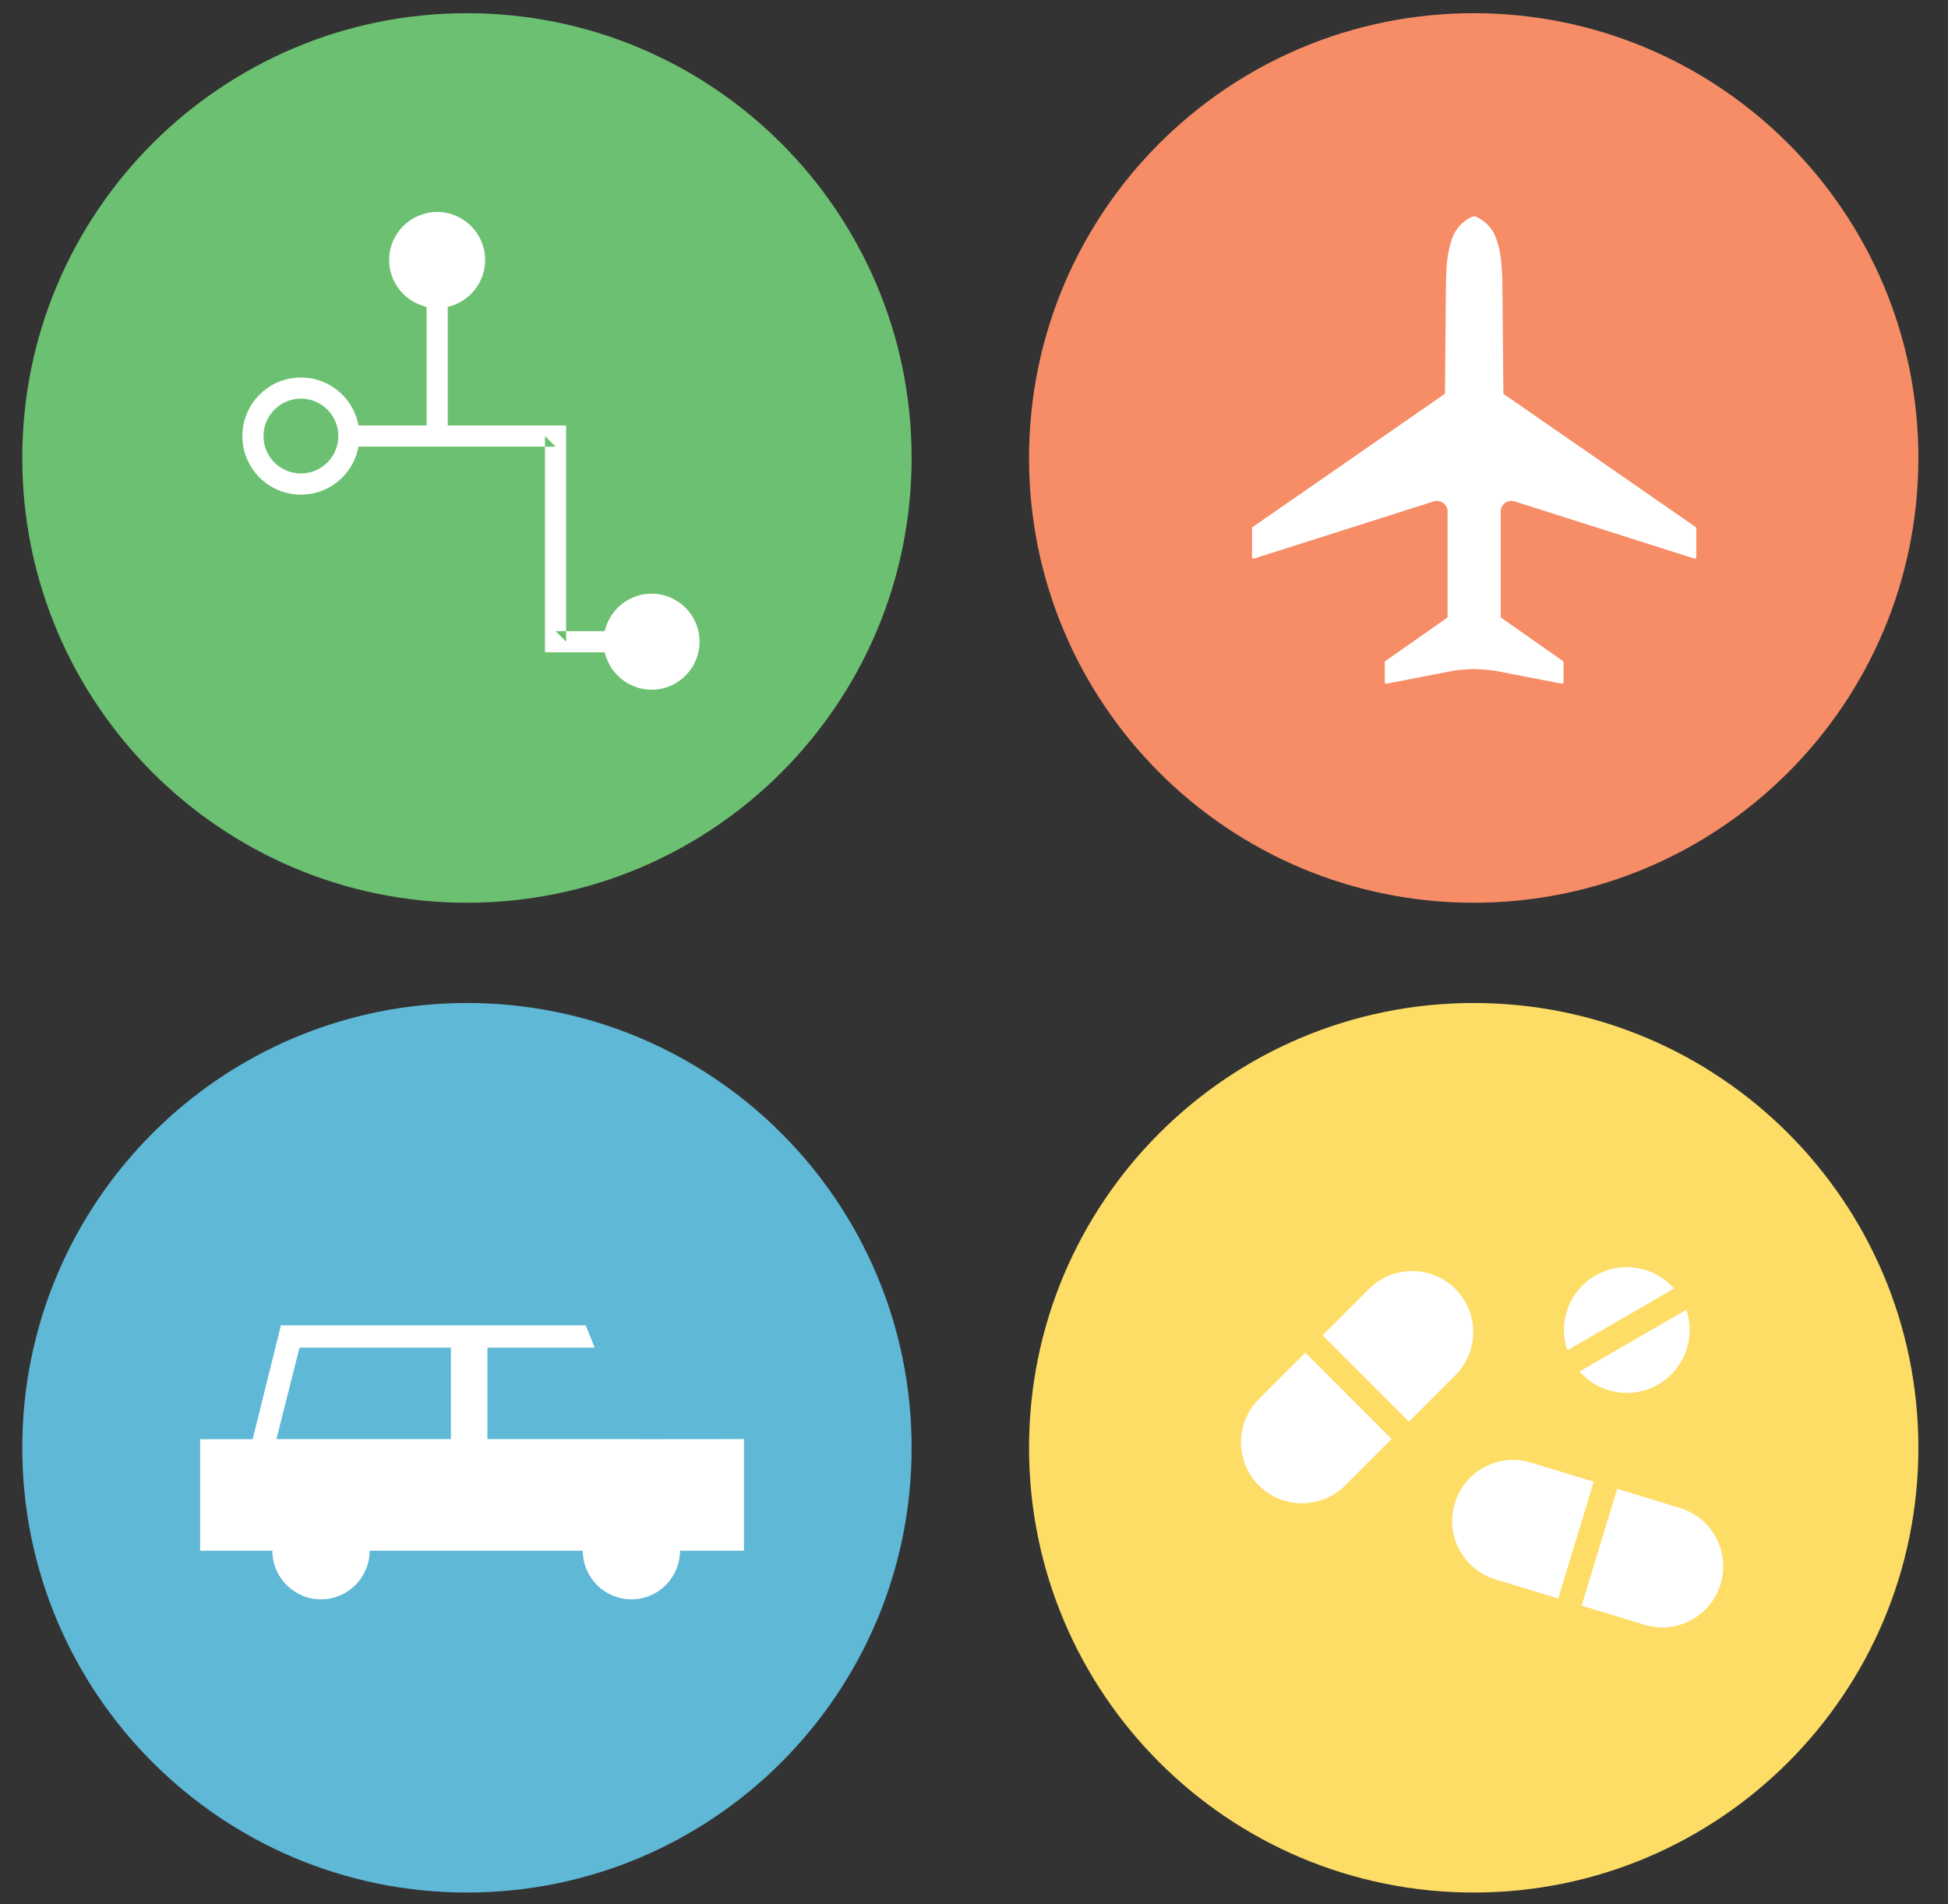
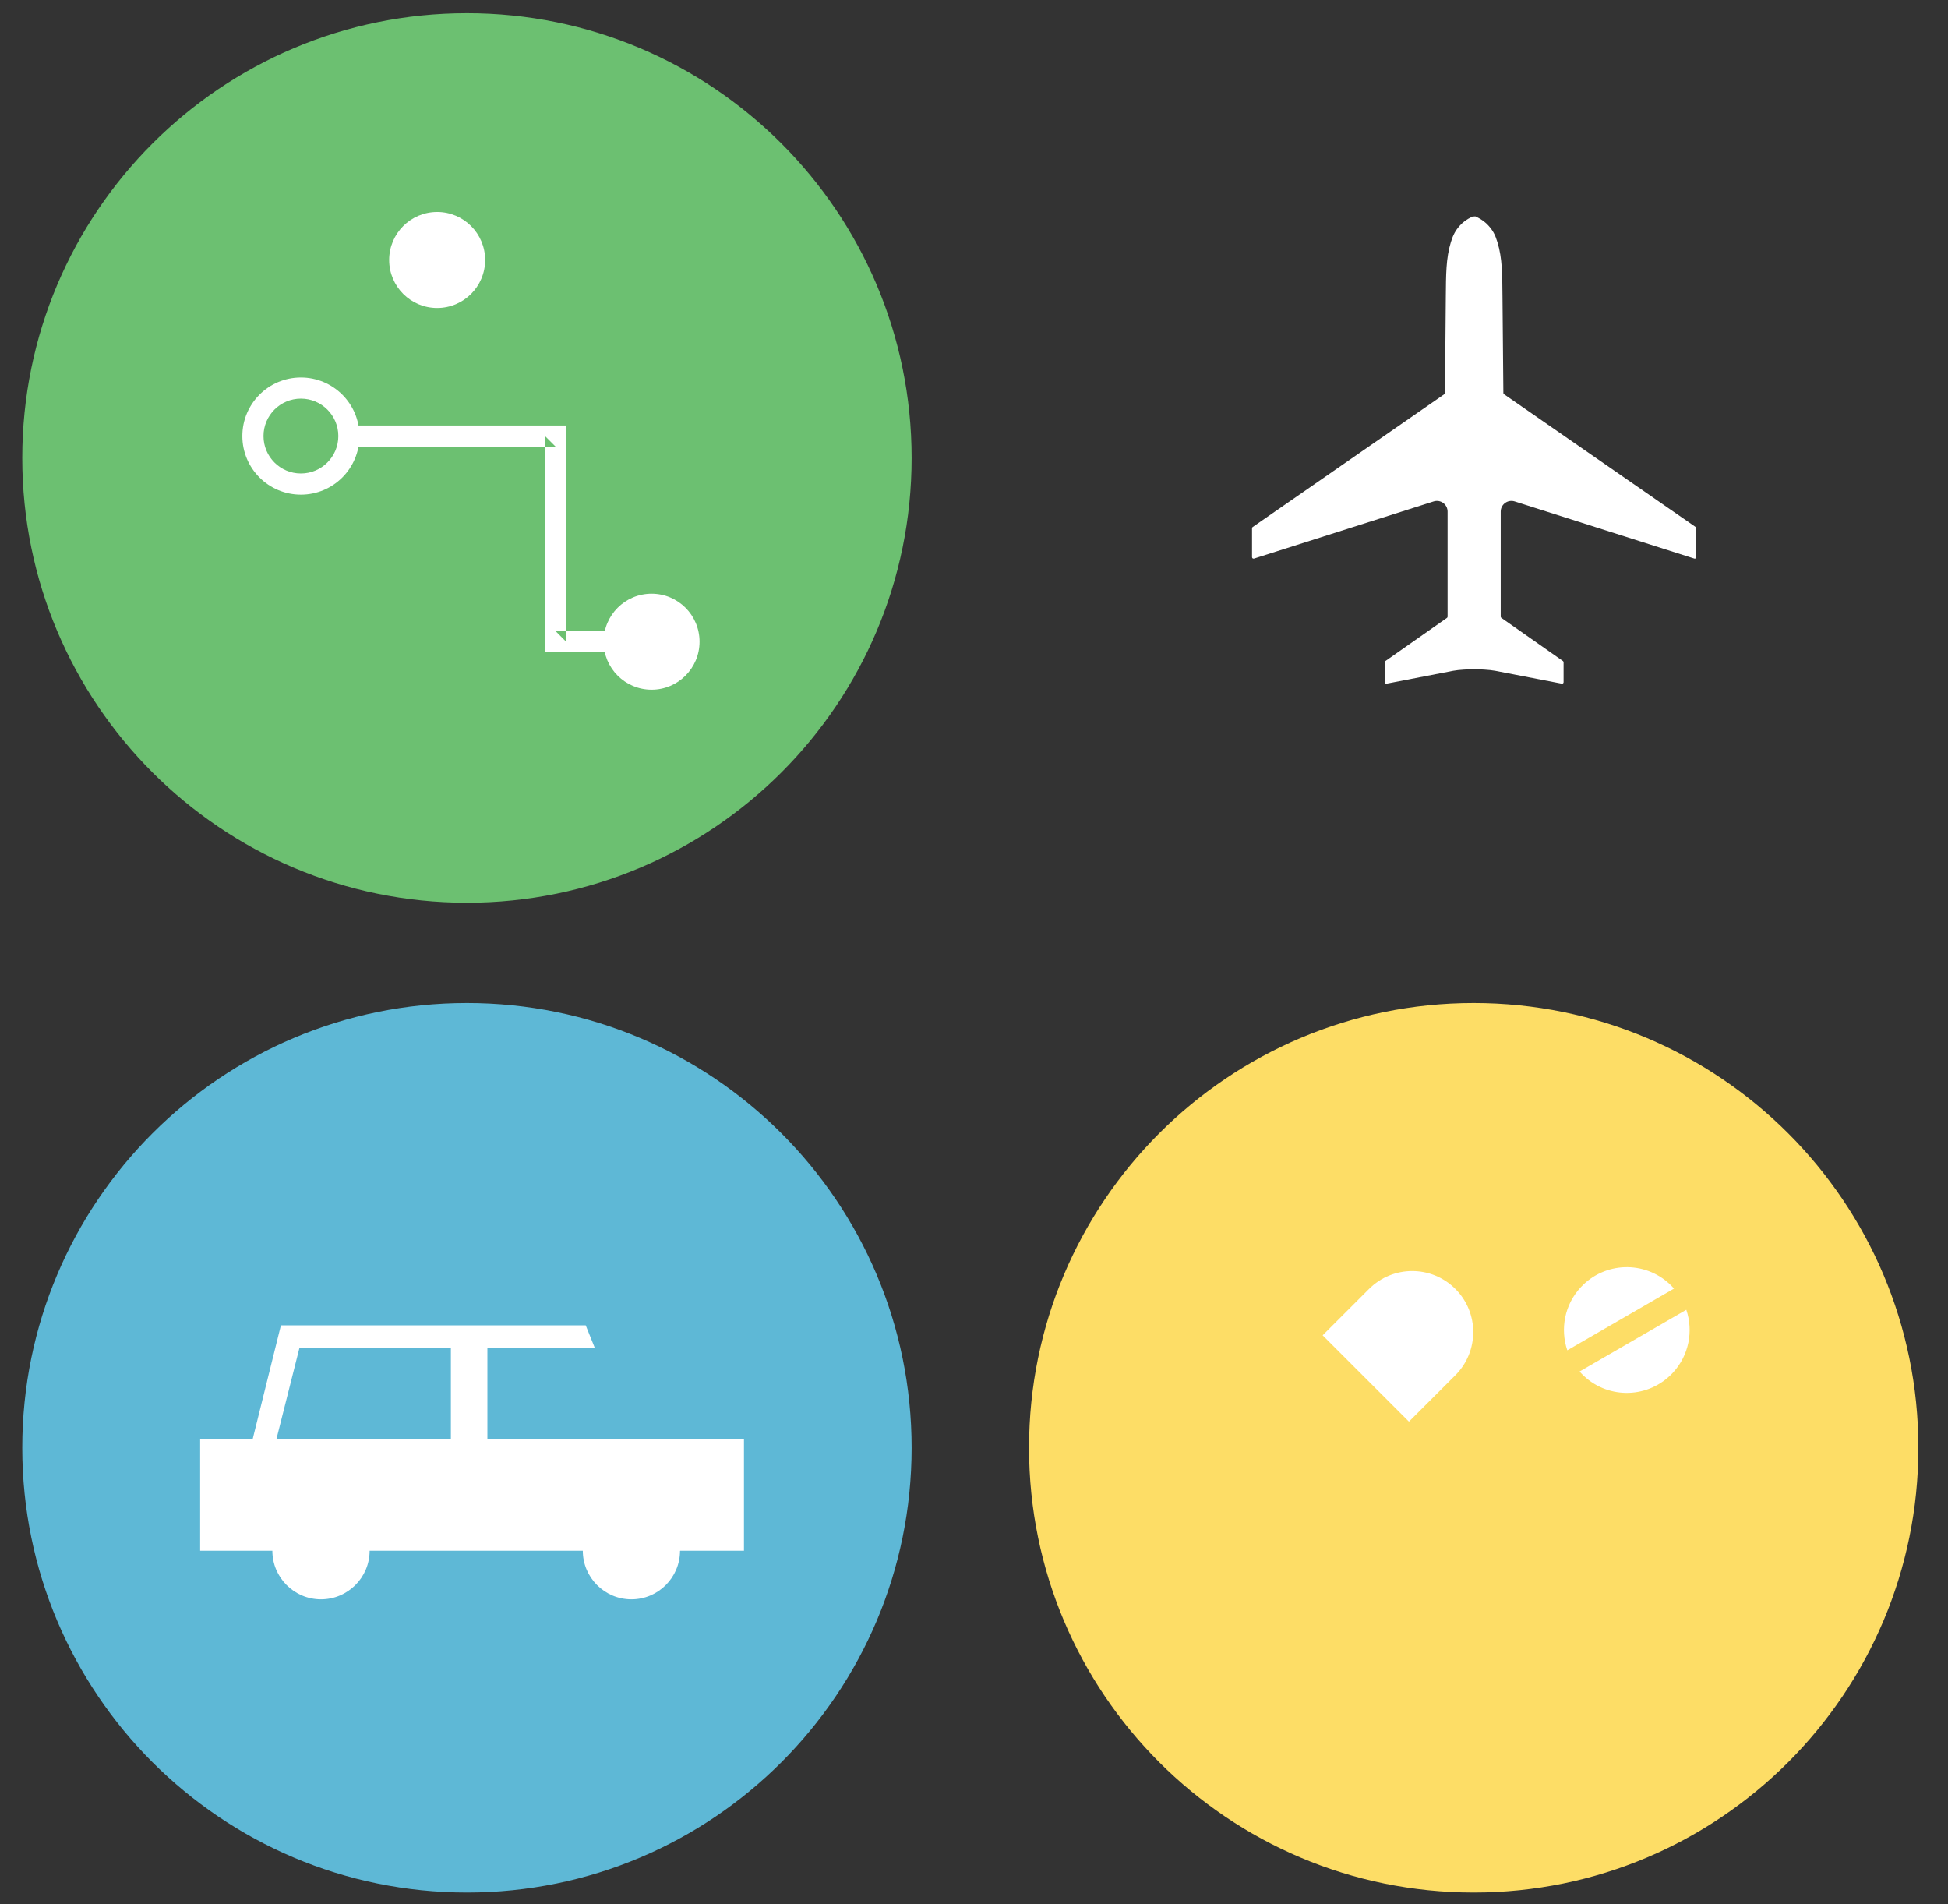
<svg xmlns="http://www.w3.org/2000/svg" xmlns:xlink="http://www.w3.org/1999/xlink" width="44px" height="43px" viewBox="0 0 44 43" version="1.1">
  <rect x="0" y="0" width="44" height="43" fill="#333333" stroke="none" />
  <title>varumärken_il</title>
  <desc>Created with Sketch.</desc>
  <defs>
    <polyline id="path-1" points="1 1 44 1 44 43.998 1 43.998" />
  </defs>
  <g id="Sidor" stroke="none" stroke-width="1" fill="none" fill-rule="evenodd">
    <g id="Aktiehandel-USA-√" transform="translate(-58, -59)">
      <g id="varumärken_il" transform="translate(57, 58)">
        <g transform="translate(0.5, 0)">
          <mask id="mask-2" fill="white">
            <use xlink:href="#path-1" />
          </mask>
          <g id="clip" />
          <g id="name_il" transform="translate(0.66, 0.738)">
            <path d="M10.387,43 C15.935,43 20.431,38.503 20.431,32.956 C20.431,27.409 15.935,22.912 10.387,22.912 C4.84,22.912 0.343,27.409 0.343,32.956 C0.343,38.503 4.84,43 10.387,43 Z" id="Oval-1" fill="#5EB8D6" style="mix-blend-mode: multiply;" />
            <path d="M33.127,43 C38.674,43 43.171,38.503 43.171,32.956 C43.171,27.409 38.674,22.912 33.127,22.912 C27.58,22.912 23.083,27.409 23.083,32.956 C23.083,38.503 27.58,43 33.127,43 Z" id="Oval-1" fill="#FDDD66" style="mix-blend-mode: multiply;" />
-             <path d="M33.127,20.648 C38.674,20.648 43.171,16.151 43.171,10.604 C43.171,5.057 38.674,0.56 33.127,0.56 C27.58,0.56 23.083,5.057 23.083,10.604 C23.083,16.151 27.58,20.648 33.127,20.648 Z" id="Oval-1" fill="#F68D67" style="mix-blend-mode: multiply;" />
            <path d="M10.387,20.648 C15.935,20.648 20.431,16.151 20.431,10.604 C20.431,5.057 15.935,0.56 10.387,0.56 C4.84,0.56 0.343,5.057 0.343,10.604 C0.343,16.151 4.84,20.648 10.387,20.648 Z" id="Oval-1" fill="#6CC071" style="mix-blend-mode: multiply;" />
            <g id="Page-1" transform="translate(27.537, 28.851)" fill="#FFFFFF">
-               <path d="M1.787,1.957 L0.738,3.005 C0.199,3.544 0.199,4.417 0.738,4.955 C1.276,5.493 2.149,5.493 2.688,4.955 L3.736,3.907 L1.787,1.957 Z" id="Fill-4" />
              <path d="M5.176,0.518 C4.637,-0.021 3.765,-0.021 3.226,0.518 L2.178,1.566 L4.127,3.515 L5.176,2.467 C5.714,1.928 5.714,1.056 5.176,0.518" id="Fill-6" />
-               <path d="M10.249,5.465 L6.883,4.44 C6.155,4.218 5.385,4.629 5.163,5.358 C4.941,6.085 5.352,6.856 6.08,7.077 L7.498,7.509 L8.302,4.872 L8.831,5.033 L8.028,7.67 L7.567,7.53 L9.446,8.102 C10.175,8.324 10.944,7.913 11.166,7.185 C11.388,6.457 10.978,5.687 10.249,5.465" id="Fill-8" />
              <path d="M10.114,0.51 C10.084,0.475 10.051,0.441 10.016,0.408 C9.443,-0.126 8.545,-0.096 8.01,0.478 C7.64,0.874 7.541,1.424 7.704,1.904 L10.114,0.51 Z" id="Fill-10" />
              <path d="M7.981,2.383 C8.012,2.417 8.044,2.452 8.079,2.484 C8.652,3.019 9.55,2.988 10.085,2.415 C10.455,2.019 10.554,1.468 10.392,0.989 L7.981,2.383 Z" id="Fill-12" />
            </g>
            <g id="Page-1" transform="translate(4.738, 5.014)" fill="#FFFFFF">
              <path d="M6.06,1.119 C6.06,1.718 5.575,2.203 4.976,2.203 C4.378,2.203 3.892,1.718 3.892,1.119 C3.892,0.521 4.378,0.035 4.976,0.035 C5.575,0.035 6.06,0.521 6.06,1.119" id="Fill-1" />
              <path d="M10.903,9.739 C10.903,10.337 10.418,10.823 9.82,10.823 C9.221,10.823 8.736,10.337 8.736,9.739 C8.736,9.14 9.221,8.655 9.82,8.655 C10.418,8.655 10.903,9.14 10.903,9.739" id="Fill-4" />
              <path d="M2.744,5.095 C2.744,5.562 2.366,5.94 1.899,5.94 C1.432,5.94 1.054,5.562 1.054,5.095 C1.054,4.629 1.432,4.25 1.899,4.25 C2.366,4.25 2.744,4.629 2.744,5.095 L2.744,5.095 Z M3.221,5.095 C3.221,4.365 2.629,3.773 1.899,3.773 C1.169,3.773 0.576,4.365 0.576,5.095 C0.576,5.826 1.169,6.418 1.899,6.418 C2.629,6.418 3.221,5.826 3.221,5.095 L3.221,5.095 Z" id="Stroke-6" />
              <polygon id="Stroke-8" points="5.31 5.334 7.651 5.334 7.412 5.095 7.412 9.739 7.412 9.978 7.651 9.978 9.322 9.978 9.322 9.5 7.651 9.5 7.889 9.739 7.889 5.095 7.889 4.857 7.651 4.857 5.31 4.857 2.803 4.857 2.803 5.334" />
-               <polygon id="Stroke-10" points="5.215 1.31 4.738 1.31 4.738 5.095 5.215 5.095" />
            </g>
            <g id="Group" transform="translate(4.259, 30.068)" fill="#FFFFFF">
              <path d="M2.831,4.114 C2.226,4.114 1.733,4.607 1.733,5.213 C1.733,5.818 2.226,6.311 2.831,6.311 C3.437,6.311 3.93,5.818 3.93,5.213 C3.93,4.607 3.437,4.114 2.831,4.114" id="Fill-1" />
              <path d="M9.843,4.114 C9.237,4.114 8.745,4.607 8.745,5.213 C8.745,5.818 9.237,6.311 9.843,6.311 C10.449,6.311 10.941,5.818 10.941,5.213 C10.941,4.607 10.449,4.114 9.843,4.114" id="Fill-4" />
              <path d="M9.843,4.114 C9.238,4.114 8.745,4.607 8.745,5.213 L10.941,5.213 C10.941,4.607 10.449,4.114 9.843,4.114" id="Fill-9" />
              <path d="M5.765,2.692 L1.825,2.692 L2.346,0.628 L5.765,0.628 L5.765,2.692 Z M4.326,5.213 L8.348,5.213 L4.326,5.213 Z M11.338,5.213 L12.385,5.213 L12.385,2.692 L10.007,2.694 L10.006,2.692 L6.59,2.692 L6.59,0.628 L9.014,0.628 L8.811,0.124 L1.926,0.124 L1.288,2.694 L0.102,2.694 L0.102,5.213 L1.337,5.213 L11.338,5.213 Z" id="Fill-11" />
            </g>
            <g id="Page-1" transform="translate(27.537, 5.014)" fill="#FFFFFF">
              <path d="M5.6,0.14 L5.6,0.14 C5.589,0.132 5.574,0.132 5.562,0.14 C5.562,0.14 5.402,0.205 5.281,0.338 C5.18,0.45 5.127,0.546 5.074,0.717 C4.962,1.082 4.965,1.46 4.96,1.946 L4.941,4.123 C4.94,4.134 4.935,4.144 4.926,4.15 L0.598,7.149 C0.589,7.155 0.583,7.165 0.583,7.176 L0.583,7.83 C0.583,7.853 0.605,7.869 0.627,7.862 L4.686,6.571 C4.842,6.522 5,6.638 5,6.801 L5,9.174 C5,9.185 4.995,9.195 4.986,9.201 L3.595,10.176 C3.586,10.183 3.581,10.193 3.581,10.204 L3.581,10.654 C3.581,10.675 3.6,10.691 3.621,10.687 L5.126,10.396 C5.254,10.371 5.469,10.364 5.6,10.357 C5.731,10.364 5.946,10.371 6.075,10.396 L7.58,10.687 C7.6,10.691 7.62,10.675 7.62,10.654 L7.62,10.204 C7.62,10.193 7.615,10.183 7.606,10.176 L6.215,9.201 C6.206,9.195 6.2,9.185 6.2,9.174 L6.2,6.801 C6.2,6.638 6.359,6.522 6.515,6.571 L10.574,7.862 C10.595,7.869 10.617,7.853 10.617,7.83 L10.617,7.176 C10.617,7.165 10.612,7.155 10.603,7.149 L6.274,4.15 C6.265,4.144 6.26,4.134 6.26,4.123 L6.24,1.946 C6.235,1.46 6.238,1.082 6.126,0.717 C6.074,0.546 6.021,0.45 5.919,0.338 C5.798,0.205 5.638,0.14 5.638,0.14 C5.627,0.132 5.612,0.132 5.6,0.14 L5.6,0.14 Z" id="Fill-4" />
            </g>
          </g>
        </g>
      </g>
    </g>
  </g>
</svg>